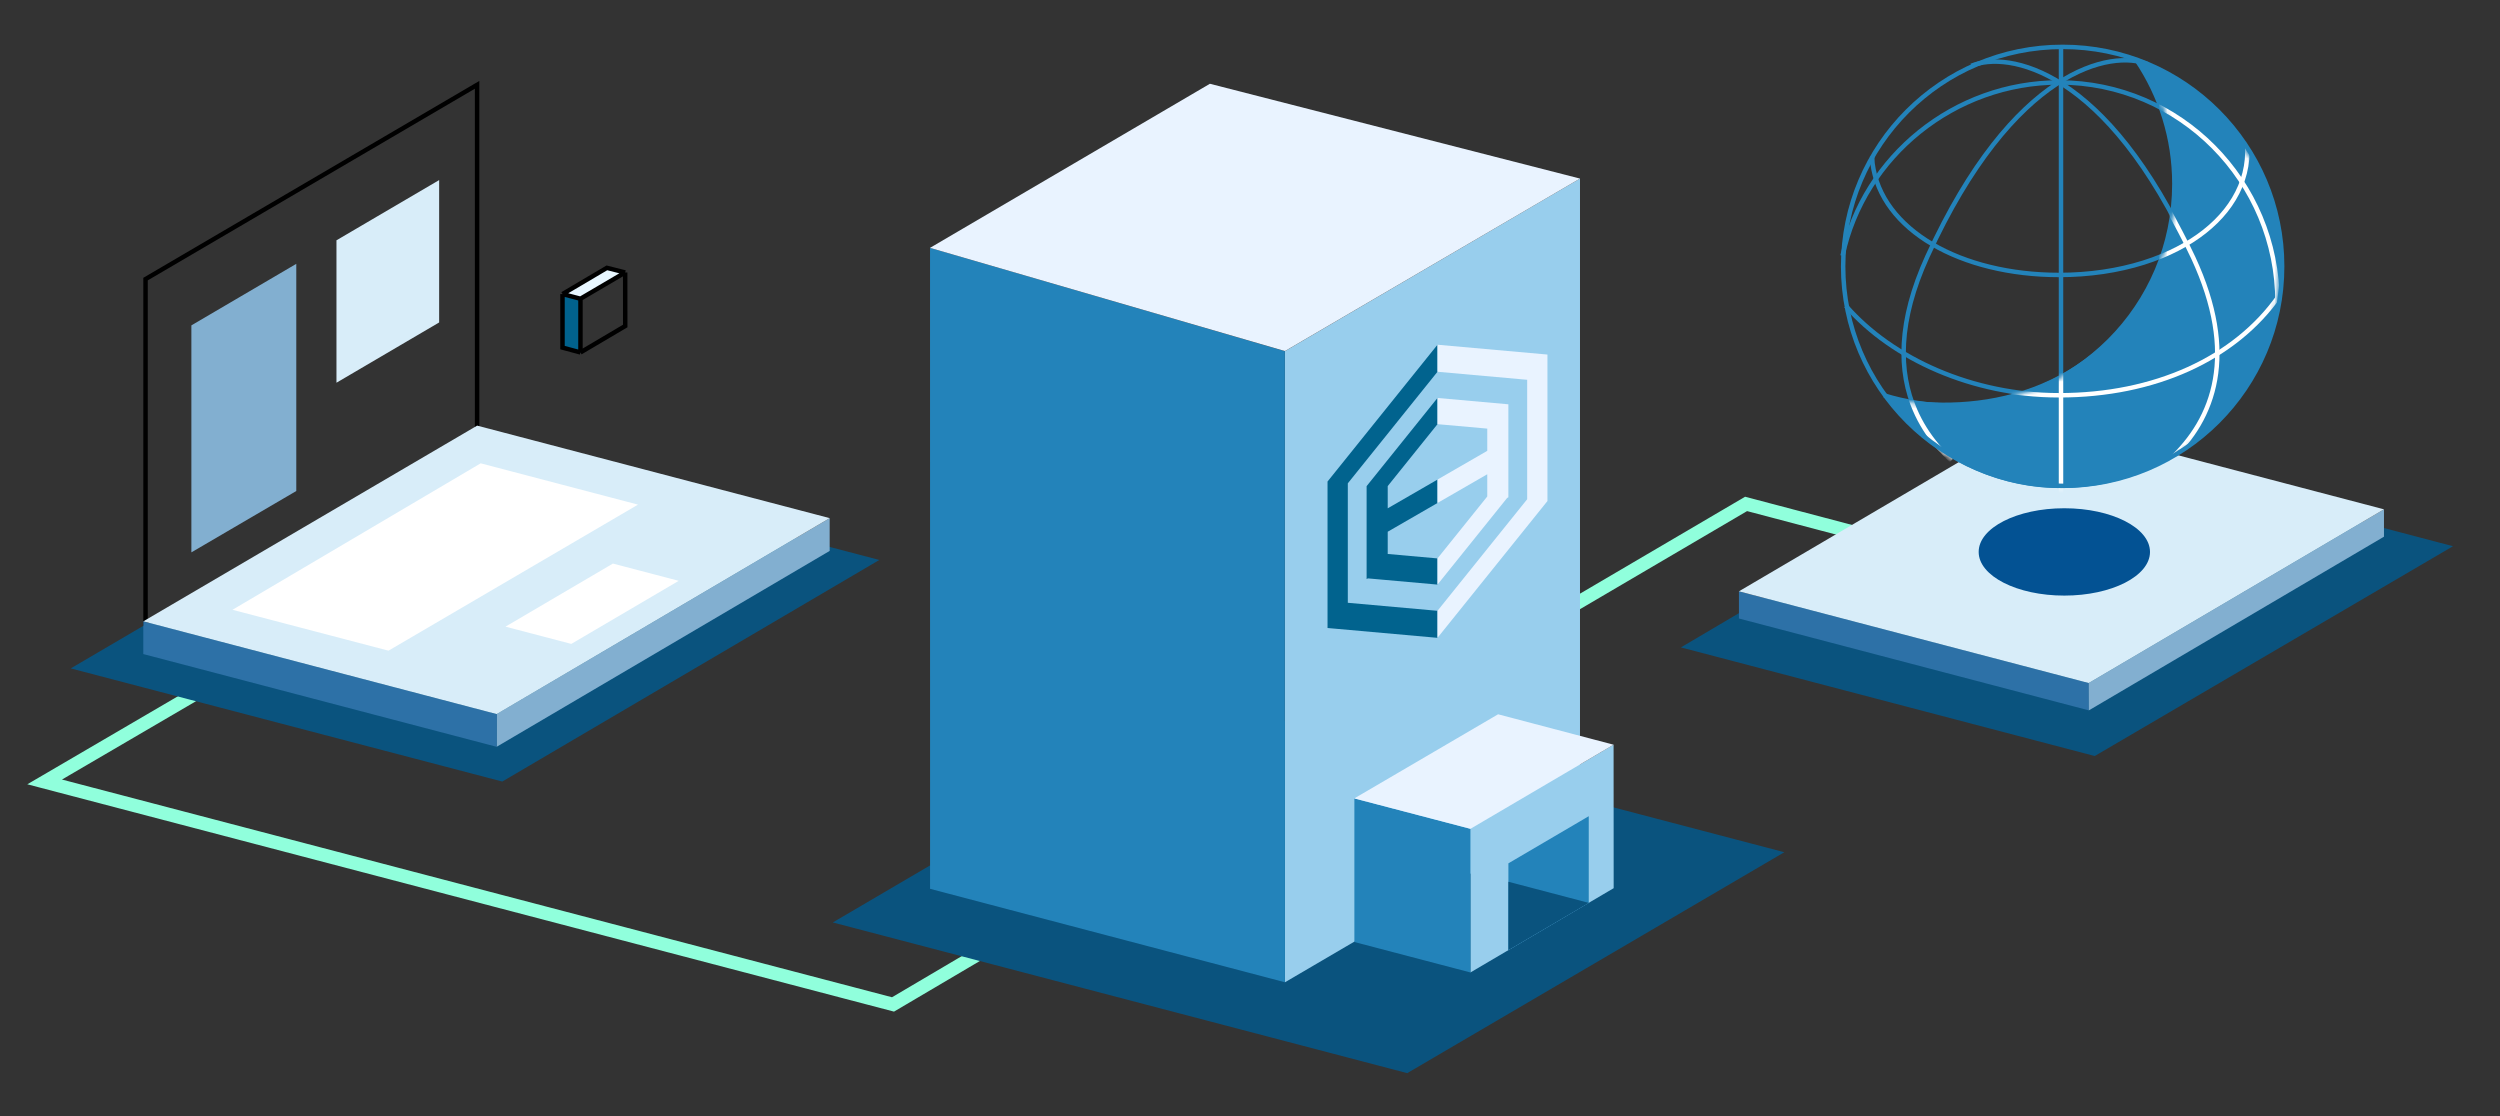
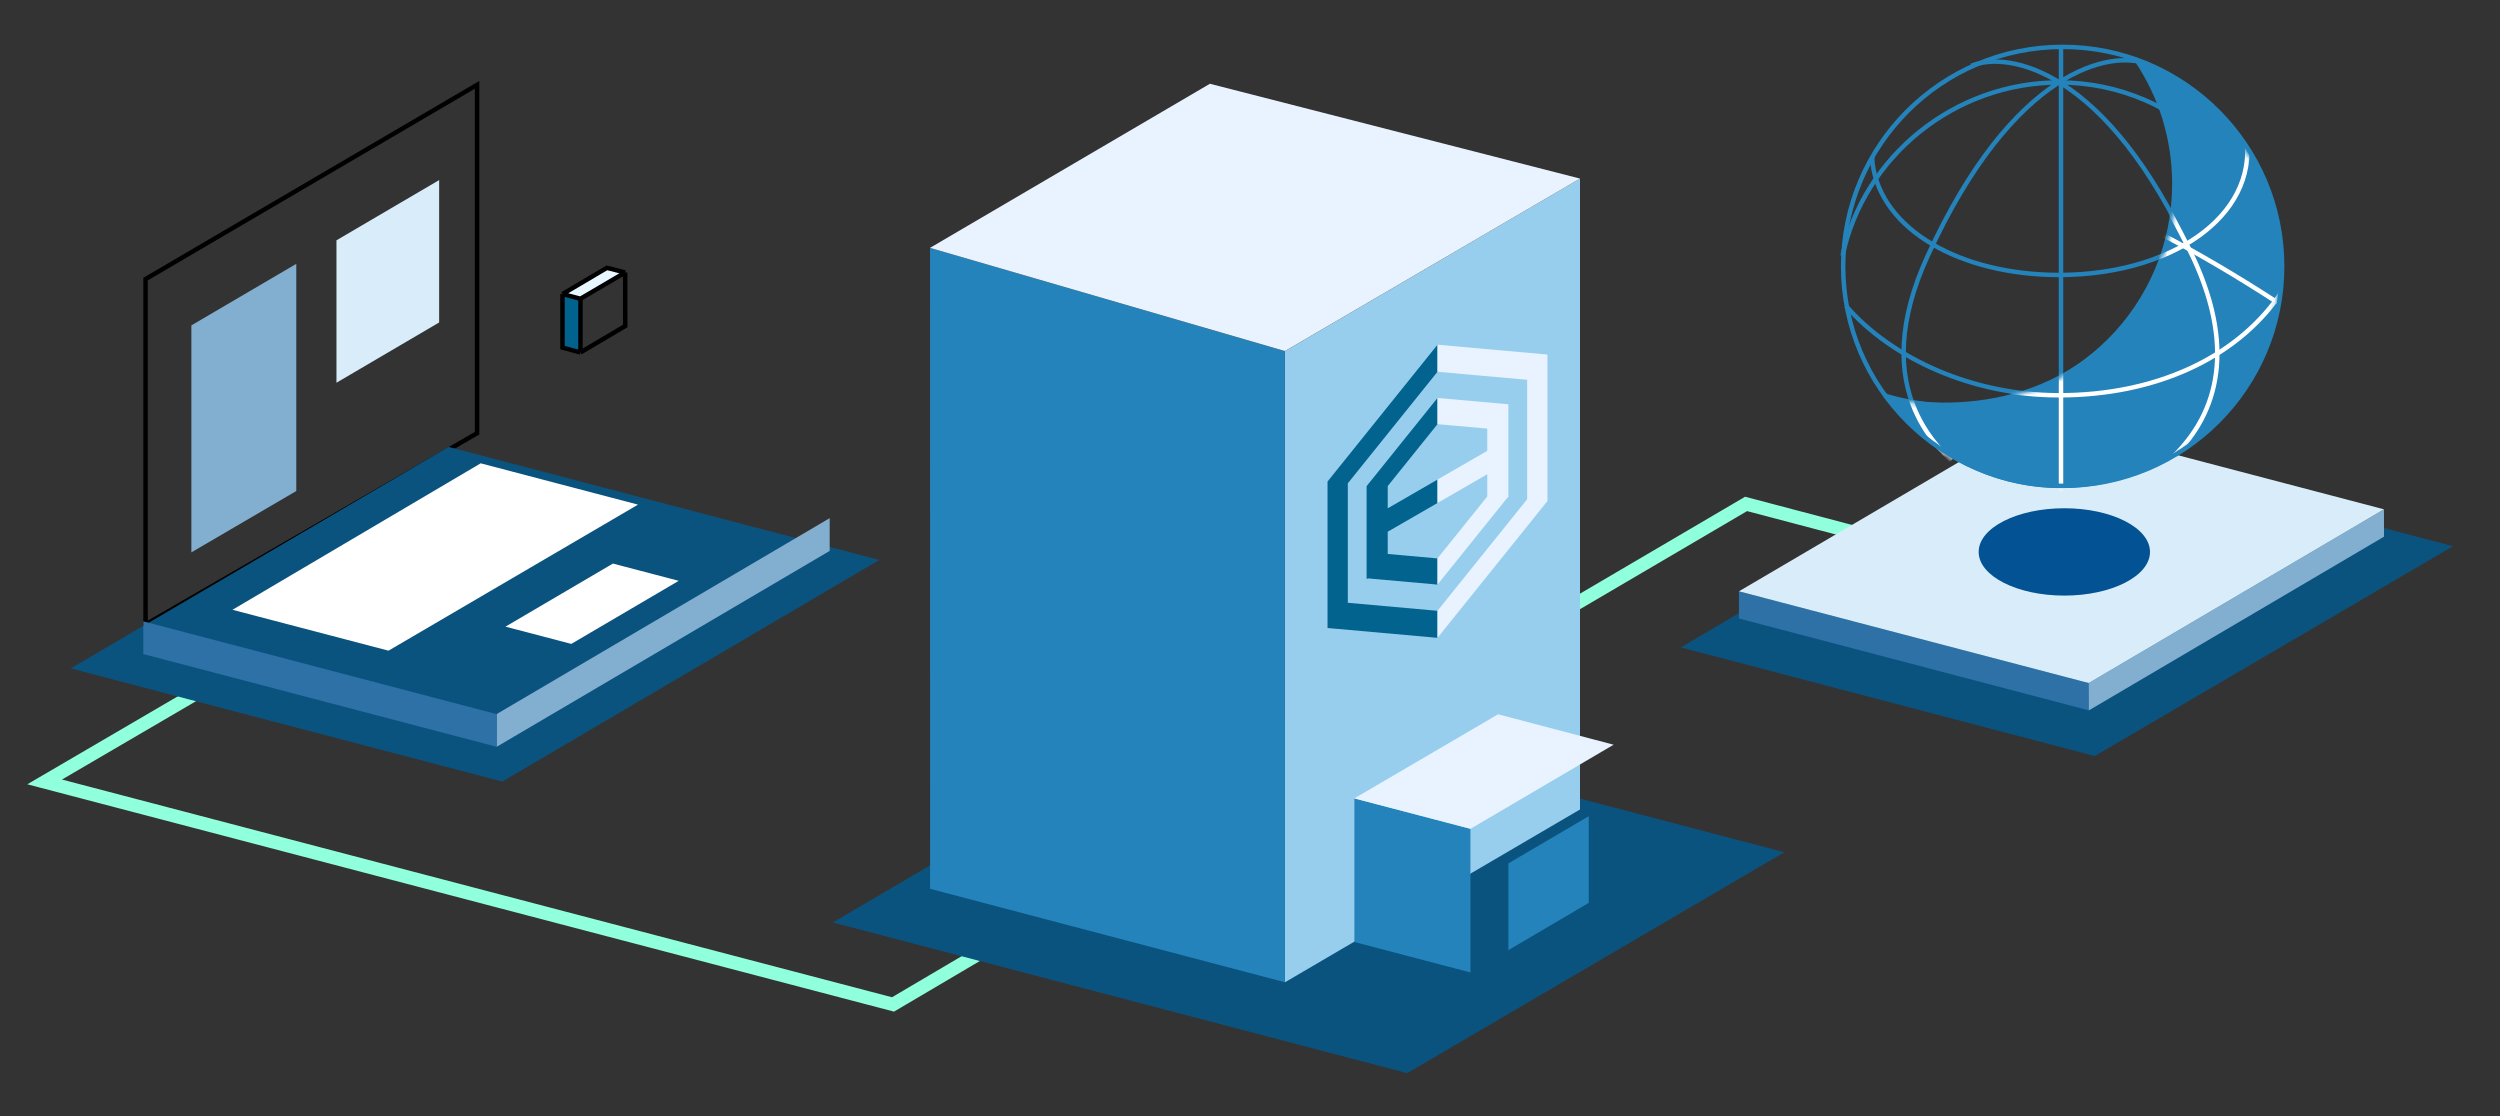
<svg xmlns="http://www.w3.org/2000/svg" width="560" height="250" viewBox="0 0 560 250" fill="none">
  <rect x="0" y="0" width="560" height="250" fill="#333333" stroke="none" />
  <path d="M428.944 122.853L391.122 112.878L336.778 144.778" stroke="#90FFDC" stroke-width="3" />
  <path d="M57.634 147.306L10 175.149L200.034 224.994L239.43 201.759" stroke="#90FFDC" stroke-width="3" />
  <path d="M32.601 62.514V139.89L106.87 97.035V19L32.601 62.514Z" stroke="black" />
  <path d="M112.508 175.068L15.846 149.722L100.476 100.104L196.967 125.432L112.508 175.068Z" fill="#0A537E" />
  <path d="M66.368 59.099L42.868 72.885V123.73L66.368 109.987V59.099Z" fill="#82AFD0" />
  <path d="M98.368 40.338L75.368 53.828V85.73L98.368 72.23V40.338Z" fill="#D8EDF9" />
  <path d="M111.247 167.283L111.244 159.958L185.846 116.067L185.846 123.403L111.247 167.283Z" fill="#82AFD0" />
  <path d="M111.247 167.285L111.282 159.973L32.102 139.183V146.511L111.247 167.285Z" fill="#2D71A7" />
-   <path d="M106.879 95.34L32.1 139.182L111.259 159.957L185.849 116.062L106.879 95.34Z" fill="#D8EDF9" />
  <path d="M107.673 103.783L52.075 136.593L87.023 145.751L142.911 113.037L107.673 103.783Z" fill="white" />
  <path d="M137.291 126.24L113.228 140.369L127.97 144.235L152.032 130.105L137.291 126.24Z" fill="white" />
  <path d="M130.023 78.945V66.917L126 65.867V77.862L130.023 78.945Z" fill="#01628D" />
  <path d="M130.023 66.917L140.039 61.033L135.942 60L126 65.867L130.023 66.917Z" fill="#E7F6FF" />
  <path d="M130.023 78.945L140.051 73.024L140.039 61.033M130.023 78.945V66.917M130.023 78.945L126 77.862V65.867M140.039 61.033L130.023 66.917M140.039 61.033L135.942 60L126 65.867M130.023 66.917L126 65.867" stroke="black" />
  <path d="M469.218 169.349L376.52 145.019L456.404 97.87L549.468 122.352L469.218 169.349Z" fill="#0A537E" />
  <path d="M389.521 132.455L389.52 138.543L467.904 159.125L467.868 153L389.521 132.455Z" fill="#2D71A7" />
  <path d="M467.904 159.125L534.011 120.217V114.088L467.868 153L467.904 159.125Z" fill="#82AFD0" />
  <path d="M534.011 114.088L455.741 93.546L389.521 132.455L467.868 153L534.011 114.088Z" fill="#D8EDF9" />
  <path d="M461.666 10.368L461.666 108.23" stroke="#2383BA" />
  <path d="M413.497 68.53C423.892 80.435 441.944 88.543 461.264 88.543C482.59 88.543 500.659 80.363 510.546 66.212" stroke="#2383BA" />
  <path d="M441.58 14.74C449.737 11.38 471.874 15.233 491.146 57.42" stroke="#2383BA" />
  <path d="M461.519 109.333C488.596 109.333 511.333 87.436 511.333 60.218C511.333 39.047 498.089 19.933 478.222 12.943C484.108 19.197 492.754 44.767 481.67 63.902C465.347 92.081 436.692 91.972 421.933 88.731C430.857 100.932 445.298 109.333 461.519 109.333Z" fill="#2383BA" />
  <path d="M478.61 13.465C483.946 21.383 487.06 30.921 487.06 41.186C487.06 68.616 464.823 90.853 437.393 90.853C432.16 90.853 426.793 90.066 422.056 88.565" stroke="#2383BA" />
  <path d="M510.161 67.752C510.161 40.534 488.269 18.47 461.264 18.47C437.798 18.47 417.47 35.05 412.736 57.275" stroke="#2383BA" />
  <path d="M494.634 51.196C486.932 57.69 474.864 61.592 461.264 61.592C439.211 61.592 421.37 51.519 419.444 36.566L419.358 35.017" stroke="#2383BA" />
  <path d="M481.165 14.415C473.008 11.054 451.026 15.233 431.754 57.42C425.12 71.941 425.213 83.295 429.05 92.042" stroke="#2383BA" />
  <mask id="mask0_801_8911" style="mask-type:alpha" maskUnits="userSpaceOnUse" x="421" y="13" width="90" height="97">
    <path d="M461.519 109.333C488.596 109.333 510.546 87.269 510.546 60.051C510.546 38.88 497.265 20.826 478.621 13.85C484.771 18.855 493.292 41.978 481.67 63.902C466.265 92.962 436.752 92.455 421.993 89.214C430.917 101.415 445.298 109.333 461.519 109.333Z" fill="#2383BA" />
  </mask>
  <g mask="url(#mask0_801_8911)">
    <path d="M512.471 62.747L510.546 66.212C500.659 80.363 482.59 88.543 461.264 88.543C458.663 88.543 456.091 88.403 453.564 88.131C452.152 88.011 449.021 87.696 447.789 87.388" stroke="white" />
    <path d="M485.905 103.153C496.14 93.795 501.27 79.275 491.295 57.742C489.691 54.279 487.141 49.536 485.52 46.576" stroke="white" />
    <path d="M495.531 14.62C511.766 34.764 501.07 52.091 480.515 58.717" stroke="white" />
    <path d="M461.666 82.108L461.666 110.805" stroke="white" />
    <path d="M437.107 103.153C432.546 98.924 429.005 93.648 427.383 87.156" stroke="white" />
-     <path d="M510.161 67.752C510.161 40.534 488.269 18.47 461.264 18.47C434.259 18.47 412.368 40.534 412.368 67.752" stroke="white" />
+     <path d="M510.161 67.752C434.259 18.47 412.368 40.534 412.368 67.752" stroke="white" />
  </g>
  <circle cx="462.034" cy="59.667" r="49.167" stroke="#2383BA" />
  <ellipse cx="462.411" cy="123.631" rx="19.189" ry="9.783" fill="#035293" />
  <path d="M315.216 240.384L186.547 206.629L270.972 157.116L399.685 190.897L315.216 240.384Z" fill="#0A537E" />
  <path d="M353.918 181.32L287.813 220.041V78.666L353.918 40V181.32Z" fill="#98CEED" />
  <path d="M208.337 199.096L287.811 220.025V78.661L208.326 55.523L208.337 199.096Z" fill="#2383BA" />
  <path d="M271.017 18.764L208.325 55.52L287.831 78.638L353.918 40.001L271.017 18.764Z" fill="#E9F3FF" />
  <path d="M306.121 108.896L306.121 129.722L306.406 129.557L321.998 130.951L321.998 125.085L310.849 124.089L310.849 119.108L321.998 112.671L321.998 107.426L310.849 113.863L310.849 108.883L321.998 95.012L321.998 89.143L306.121 108.896ZM297.379 107.847L297.379 107.848L297.368 107.855L297.368 140.68L297.379 140.673L297.378 140.675L321.997 142.875L321.998 142.874L321.998 136.82L301.91 135.025L301.91 108.267L321.998 83.275L321.998 77.22L297.379 107.847Z" fill="#01638E" />
  <path d="M337.875 111.389L337.875 90.563L321.998 89.143L321.998 95.012L333.147 96.008L333.147 100.78L333.146 100.78L333.146 100.988L321.998 107.425L321.998 112.669L333.146 106.233L333.146 111.214L321.998 125.083L321.998 130.95L337.59 111.552L337.875 111.388L337.875 111.389ZM346.628 79.415L346.616 79.421L346.617 79.419L321.998 77.22L321.998 83.275L342.087 85.071L342.087 111.829L321.998 136.819L321.998 142.873L346.617 112.246L346.616 112.245L346.628 112.239L346.628 79.415Z" fill="#E9F3FF" />
-   <path d="M361.462 198.953L329.37 217.835V185.664L361.444 166.809L361.462 198.953Z" fill="#98CEED" />
  <path d="M329.376 185.652V217.831L303.38 211.011V178.847L329.376 185.652Z" fill="#2383BA" />
  <path d="M335.574 160L303.368 178.842L329.376 185.657L361.45 166.814L335.574 160Z" fill="#E9F3FF" />
  <path d="M355.88 182.826L337.88 193.387V212.832L355.88 202.242V182.826Z" fill="#2383BA" />
-   <path d="M337.884 197.515L337.876 212.718L337.878 212.823L355.888 202.242L337.884 197.515Z" fill="#0A537E" />
</svg>